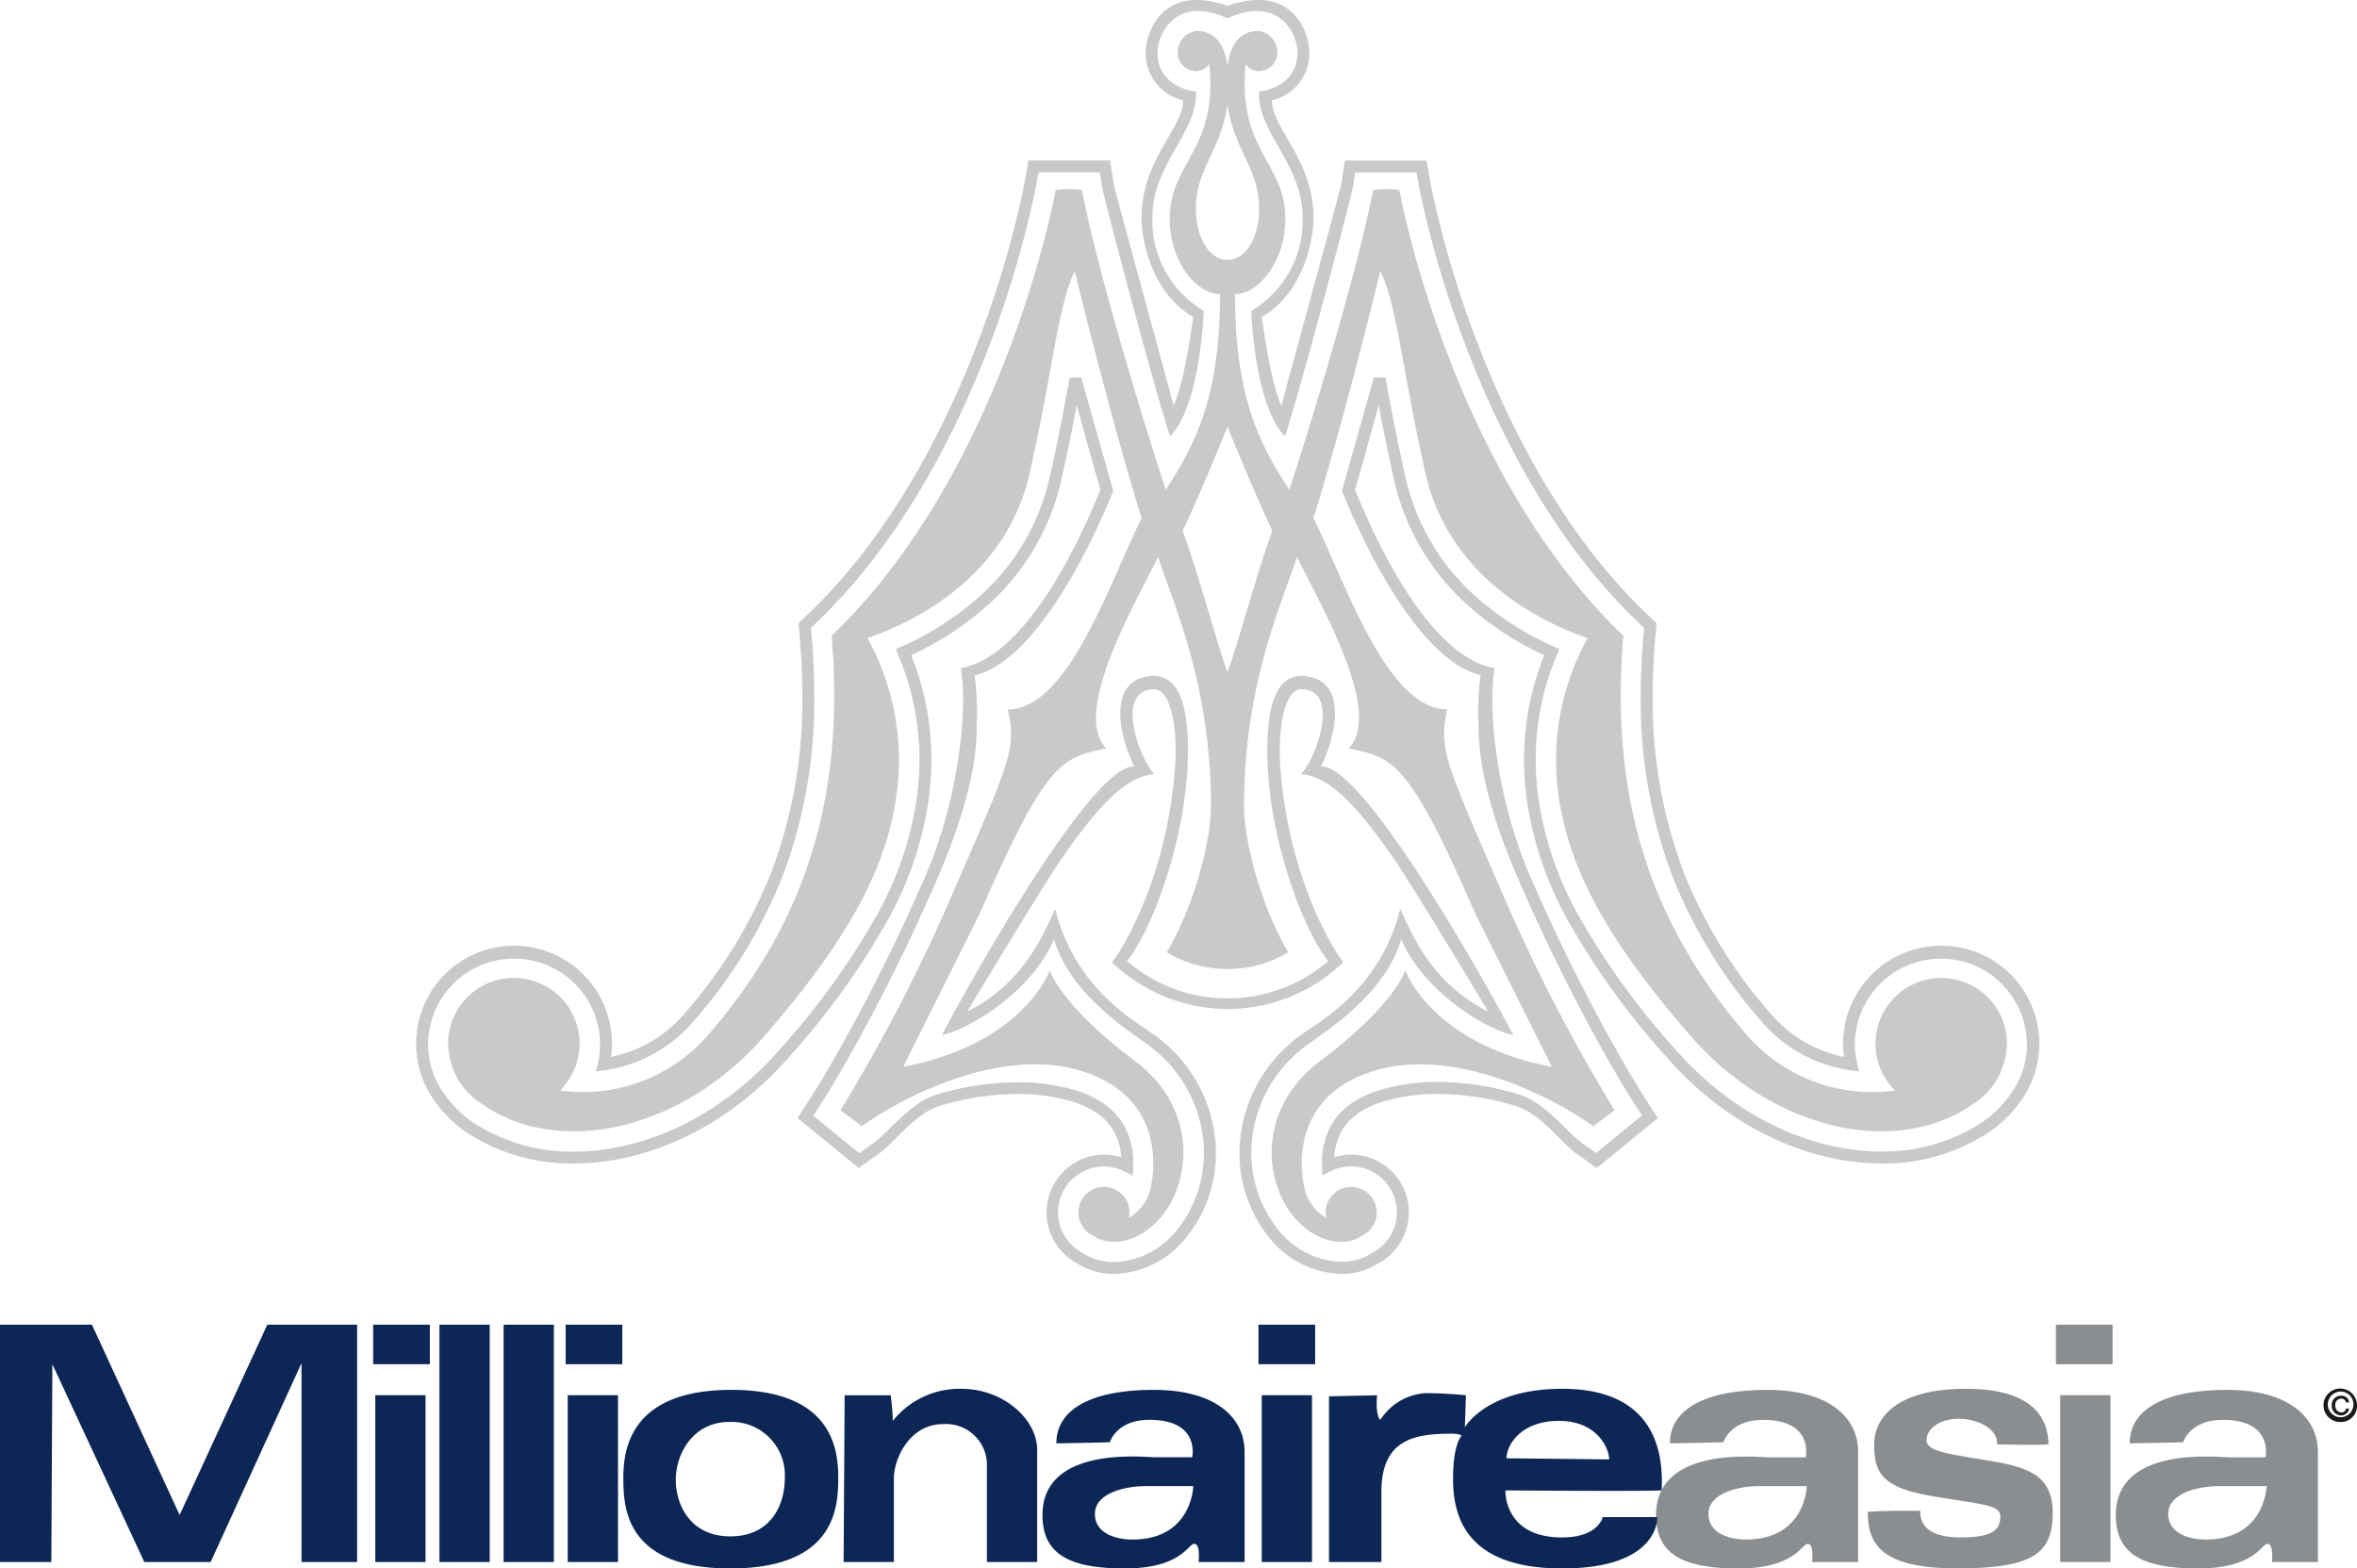
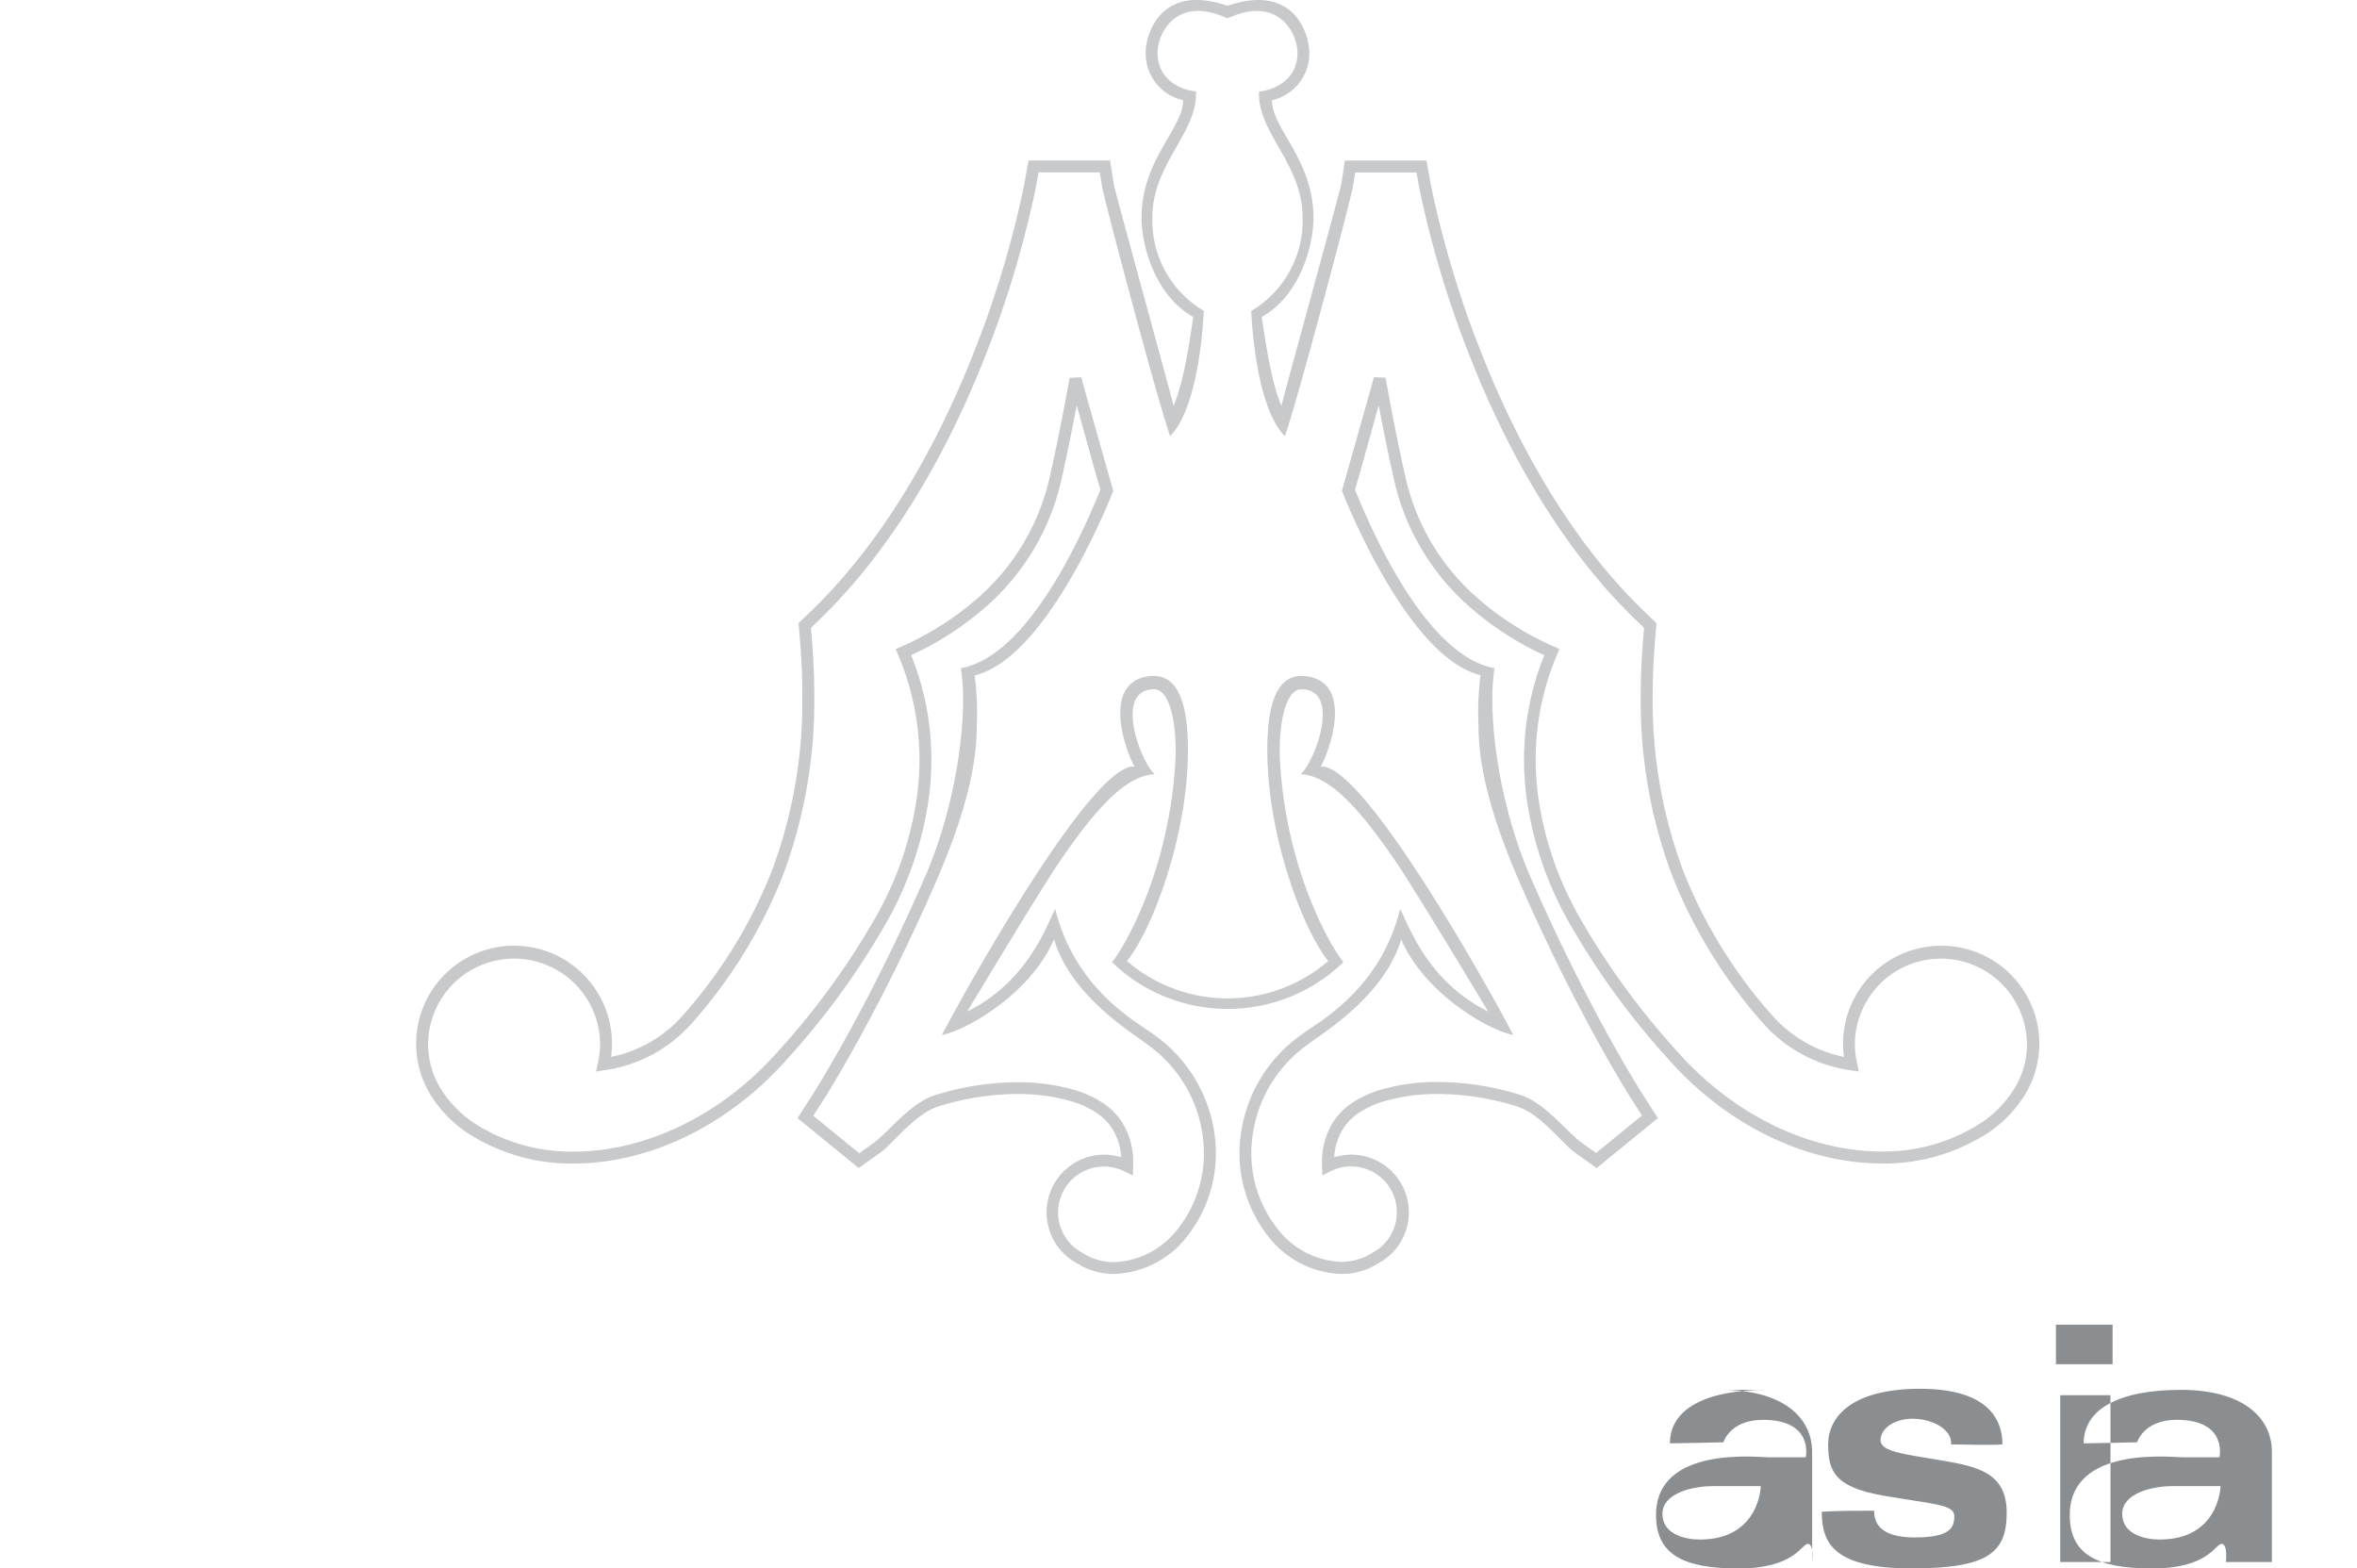
<svg xmlns="http://www.w3.org/2000/svg" width="225.433" height="150" viewBox="0 0 225.433 150">
  <defs>
    <clipPath id="a">
      <rect width="225.433" height="150" fill="none" />
    </clipPath>
    <clipPath id="b">
      <rect width="225.433" height="23.315" fill="none" />
    </clipPath>
  </defs>
  <g clip-path="url(#a)">
-     <path d="M315.064,364.684h0s0,0,0,0Z" transform="translate(-229.558 -265.711)" fill="#c7c9cb" />
    <path d="M263.163,364.68l0,0h0Z" transform="translate(-191.743 -265.709)" fill="#c7c9cb" />
-     <path d="M232.454,72.242c-.955-2.558-2.626-8.9-4.287-13.531,1.681-3.505,3.943-9.124,4.287-9.944.346.82,2.608,6.439,4.289,9.944-1.661,4.631-3.332,10.973-4.289,13.531m-2.586-47.054c.7-2.118,2.188-4.2,2.586-7.245.4,3.05,1.892,5.127,2.588,7.245,1.152,3.5-.082,7.593-2.588,7.626-2.5-.033-3.738-4.129-2.586-7.626m70.851,76.3A6.288,6.288,0,0,0,296.3,112.25a15.89,15.89,0,0,1-14.034-5.144c-9-10.342-13.318-22.163-11.952-38.347-16.64-15.956-21.426-42.626-21.426-42.626a8.85,8.85,0,0,0-2.508,0c-1.424,7.406-5.647,21.458-8.019,28.663-2.735-4.217-5.188-8.655-5.188-18.707,2.142,0,4.809-2.942,4.809-7.259,0-5.323-4.651-6.564-3.778-14.768a1.409,1.409,0,0,0,1.243.7,1.778,1.778,0,0,0,1.778-1.778,2.068,2.068,0,0,0-1.8-2.065c-2.027,0-2.707,1.659-2.93,3.125,0,.04-.034.177-.042.209-.006-.032-.036-.169-.042-.209-.222-1.466-.9-3.125-2.928-3.125a2.066,2.066,0,0,0-1.8,2.065,1.778,1.778,0,0,0,1.778,1.778,1.409,1.409,0,0,0,1.243-.7c.873,8.2-3.778,9.445-3.778,14.768,0,4.317,2.666,7.259,4.808,7.259,0,10.052-2.453,14.49-5.188,18.707-2.371-7.205-6.595-21.257-8.018-28.663a8.851,8.851,0,0,0-2.508,0s-4.786,26.67-21.427,42.626c1.367,16.184-2.954,28-11.951,38.347a15.89,15.89,0,0,1-14.034,5.144,6.288,6.288,0,1,0-10.7-4.476,7.53,7.53,0,0,0,.917,3.366,7.207,7.207,0,0,0,2.443,2.491c7.47,5.081,19.151,2.3,26.877-6.574,8.3-9.536,11.754-16.339,12.667-23.177a24.041,24.041,0,0,0-2.795-14.891c5.926-2.051,13.447-6.706,15.5-15.729,2.2-9.67,2.735-16.185,4.331-19.375.591,2.487,3.686,14.94,6.392,23.626-3.068,6.155-7.01,18.291-12.791,18.291.8,3.762.279,4.81-5.11,17.2a165.509,165.509,0,0,1-10.9,21.14s1.721,1.253,2.007,1.542c4.51-3.217,13.565-7.513,20.857-5.357s7.414,8.162,6.839,11.036a4.464,4.464,0,0,1-2.122,3.078,2.444,2.444,0,1,0-3.44,1.679c1.715,1.213,4.551.606,6.568-1.829,2.785-3.359,3.535-10.3-2.592-14.9-7.15-5.371-8.1-8.637-8.1-8.637s-2.449,7.022-14.018,9.232L208.728,95.4c6.5-14.93,7.926-14.956,12.145-15.866-3.378-3.378,2.735-13.83,4.945-18.313,1.239,3.979,5.056,11.966,5.056,23.746,0,3.873-1.9,10.185-4.231,14.07a11.26,11.26,0,0,0,5.809,1.59h.005a11.253,11.253,0,0,0,5.807-1.59c-2.33-3.885-4.229-10.2-4.229-14.07,0-11.78,3.817-19.767,5.057-23.746,2.21,4.484,8.323,14.935,4.945,18.313,4.22.911,5.647.937,12.145,15.866l7.295,14.589c-11.57-2.21-14.018-9.232-14.018-9.232s-.953,3.266-8.1,8.637c-6.127,4.6-5.377,11.542-2.592,14.9,2.017,2.435,4.854,3.042,6.568,1.829a2.445,2.445,0,1,0-3.5-2.206,2.4,2.4,0,0,0,.058.527,4.463,4.463,0,0,1-2.123-3.078c-.577-2.874-.457-8.88,6.837-11.036s16.348,2.14,20.857,5.357c.288-.288,2.009-1.542,2.009-1.542A165.625,165.625,0,0,1,258.575,93c-5.387-12.393-5.906-13.441-5.108-17.2-5.781,0-9.726-12.137-12.791-18.291,2.705-8.687,5.8-21.14,6.391-23.626,1.6,3.191,2.133,9.705,4.331,19.375,2.051,9.023,9.574,13.678,15.5,15.729A24.047,24.047,0,0,0,264.1,83.879c.913,6.837,4.367,13.641,12.667,23.177,7.725,8.876,19.407,11.655,26.877,6.574a7.232,7.232,0,0,0,2.443-2.491,7.537,7.537,0,0,0,.917-3.366,6.288,6.288,0,0,0-6.289-6.288" transform="translate(-115.05 -7.959)" fill="#c7c9cb" />
    <path d="M300.73,99.82a8.2,8.2,0,0,1-1.066,4.046l0,0a10.92,10.92,0,0,1-3.139,3.4,17.152,17.152,0,0,1-9.719,2.86h-.01c-6.9-.014-14.227-3.493-19.7-9.767a72.263,72.263,0,0,1-9.352-12.96,32.3,32.3,0,0,1-3.773-11.233,26.557,26.557,0,0,1-.237-3.517v-.034a25.6,25.6,0,0,1,2.053-10.032l.216-.515-.51-.227a28.391,28.391,0,0,1-7.294-4.621,21.573,21.573,0,0,1-6.9-11.5c-.831-3.66-1.428-6.871-1.927-9.6l-1.11-.048c-.661,2.409-3.06,10.861-3.06,10.861s6.131,15.946,13.267,17.637a26.987,26.987,0,0,0-.2,4.933c0,3.109.763,7.587,3.879,14.758,2.755,6.34,5.453,11.572,7.456,15.212,1,1.82,1.832,3.242,2.407,4.2.289.482.513.85.666,1.094.054.091.1.161.133.217v0l.07.107a.3.3,0,0,0,.018.028l1,1.564-4.39,3.585-1.371-.979h0c-1.442-1.046-3.529-3.853-5.922-4.592a26.783,26.783,0,0,0-7.721-1.219h-.125a19.213,19.213,0,0,0-5.419.732h0a9.842,9.842,0,0,0-2.946,1.386,6.481,6.481,0,0,0-1.653,1.727l0,0a7.2,7.2,0,0,0-1.057,3.9v.01c0,.1,0,.195,0,.293l.032.885.794-.4a4.382,4.382,0,0,1,4.01,7.792l-.024.012-.02.014a5.053,5.053,0,0,1-1.051.523l-.314.1a5.64,5.64,0,0,1-1.591.229h-.016a8.054,8.054,0,0,1-6.047-3.133,11.653,11.653,0,0,1-2.53-7.36v-.084a12.823,12.823,0,0,1,5.446-10.244h0c1.667-1.253,7.3-4.7,8.89-10.026,2.2,5.126,8.239,8.657,10.72,9.155-2.2-4.249-14.4-26.113-18.422-25.673.943-1.671,3.131-8.063-1.392-8.645-2.966-.382-3.865,3.024-3.693,8.2.257,7.6,3.388,16.035,5.807,19.041a14.757,14.757,0,0,1-19.25,0c2.421-3.006,5.552-11.444,5.809-19.041.173-5.174-.726-8.58-3.692-8.2-4.525.583-2.337,6.975-1.392,8.645-4.02-.44-16.224,21.424-18.424,25.673,2.481-.5,8.52-4.028,10.722-9.155,1.584,5.328,7.223,8.773,8.89,10.026l0,0,0,0A12.821,12.821,0,0,1,222,110.129v.084a11.652,11.652,0,0,1-2.53,7.36,8.054,8.054,0,0,1-6.047,3.133H213.4a5.634,5.634,0,0,1-1.591-.229l-.314-.1a5,5,0,0,1-1.05-.523l-.022-.014-.022-.012a4.382,4.382,0,0,1,4.011-7.792l.794.4.029-.885c0-.1.006-.195.006-.293v-.01h0a7.185,7.185,0,0,0-1.054-3.9l0,0h0a6.458,6.458,0,0,0-1.653-1.727,9.829,9.829,0,0,0-2.944-1.386h0a19.217,19.217,0,0,0-5.418-.732h-.125a26.778,26.778,0,0,0-7.72,1.219c-2.394.738-4.48,3.545-5.922,4.592h0l-1.371.979-4.39-3.585,1-1.564a.261.261,0,0,1,.018-.028l.07-.107v0c.034-.056.078-.126.133-.217.154-.244.378-.613.664-1.094.577-.961,1.407-2.383,2.407-4.2,2.005-3.64,4.7-8.872,7.458-15.212,3.115-7.171,3.877-11.649,3.877-14.758a26.884,26.884,0,0,0-.2-4.933C207.2,62.89,213.33,46.944,213.33,46.944s-2.4-8.452-3.06-10.861l-1.11.048c-.5,2.727-1.1,5.938-1.93,9.6a21.557,21.557,0,0,1-6.9,11.5,28.465,28.465,0,0,1-7.294,4.621l-.511.227.217.515a25.644,25.644,0,0,1,2.053,10.032v.034a26.517,26.517,0,0,1-.237,3.517,32.362,32.362,0,0,1-3.774,11.233,72.237,72.237,0,0,1-9.352,12.96c-5.474,6.274-12.8,9.753-19.7,9.767h-.012a17.146,17.146,0,0,1-9.718-2.86,10.923,10.923,0,0,1-3.141-3.4l0,0,0,0A8.21,8.21,0,0,1,147.8,99.82v-.006a8.226,8.226,0,0,1,16.451,0v.006a8.126,8.126,0,0,1-.209,1.838l-.187.818.828-.127a13.671,13.671,0,0,0,8.331-4.476,47.622,47.622,0,0,0,8.721-14.149,47.48,47.48,0,0,0,3-17.209q0-2.682-.241-5.552l-.078-.921.667-.64c7.5-7.184,12.6-16.786,15.856-24.969A98.21,98.21,0,0,0,205.89,18.1c.02-.093.032-.161.04-.205l.01-.052,0-.014,0,0,.241-1.343h5.87l.2,1.309,0,.01c.344,1.787,5.311,20.487,6.519,23.9,2.915-2.916,3.217-11.979,3.217-11.979a10.017,10.017,0,0,1-4.914-8.944c0-5.132,4.372-8.14,4.166-12.047-.563,0-3.672-.591-3.672-3.71,0-1.83,1.82-5.53,6.688-3.266C229.13-.5,230.951,3.2,230.951,5.033c0,3.119-3.11,3.71-3.674,3.71-.207,3.907,4.165,6.915,4.165,12.047a10.017,10.017,0,0,1-4.911,8.944s.3,9.063,3.216,11.979c1.206-3.418,6.175-22.118,6.517-23.9l0-.01.2-1.309h5.87l.241,1.343,0,0,0,.014.008.052c.008.044.021.112.042.205a98.013,98.013,0,0,0,4.951,16.328c3.253,8.184,8.355,17.786,15.857,24.969l.668.64-.078.921q-.245,2.873-.243,5.552a47.526,47.526,0,0,0,3,17.209,47.643,47.643,0,0,0,8.719,14.149,13.678,13.678,0,0,0,8.331,4.476l.829.127-.187-.818a8.129,8.129,0,0,1-.209-1.838v-.006a8.226,8.226,0,0,1,16.451,0ZM292.5,90.449a9.367,9.367,0,0,0-9.366,9.365v.006a9.343,9.343,0,0,0,.088,1.255,12.4,12.4,0,0,1-6.849-3.948,46.458,46.458,0,0,1-8.518-13.811,46.359,46.359,0,0,1-2.929-16.8q0-2.629.239-5.453l.124-1.464-1.06-1.017c-7.327-7.008-12.375-16.479-15.586-24.567a96.932,96.932,0,0,1-4.893-16.129c-.028-.133-.042-.207-.046-.234l-.414-2.3h-7.8l-.35,2.248c-.183.955-5.51,20.241-5.723,21.215-.929-2.136-1.482-5.787-1.886-8.5,3.6-2.006,4.949-6.718,4.949-9.487,0-5.554-3.973-8.524-3.973-11.237a4.6,4.6,0,0,0,3.579-4.558V5.023c0-1.7-1.419-6.678-7.828-4.466-6.409-2.212-7.827,2.761-7.827,4.466V5.03a4.6,4.6,0,0,0,3.579,4.558c0,2.713-3.973,5.683-3.973,11.237,0,2.769,1.351,7.481,4.947,9.487-.4,2.713-.956,6.364-1.884,8.5-.213-.975-5.54-20.26-5.725-21.215l-.348-2.248h-7.8l-.412,2.3c-.005.028-.019.1-.045.234a96.968,96.968,0,0,1-4.894,16.129c-3.213,8.088-8.261,17.559-15.586,24.567L183.232,59.6l.124,1.464q.239,2.826.237,5.453a46.32,46.32,0,0,1-2.926,16.8,46.538,46.538,0,0,1-8.518,13.811,12.4,12.4,0,0,1-6.851,3.948,8.995,8.995,0,0,0,.089-1.255v-.006a9.365,9.365,0,0,0-18.731-.008v.014a9.35,9.35,0,0,0,1.216,4.612v0a11.979,11.979,0,0,0,3.491,3.786,18.278,18.278,0,0,0,10.358,3.06h.014c7.281-.02,14.889-3.667,20.555-10.157a73.144,73.144,0,0,0,9.5-13.171,33.418,33.418,0,0,0,3.9-11.621,27.852,27.852,0,0,0,.246-3.668v-.034A26.684,26.684,0,0,0,194,62.659a29.267,29.267,0,0,0,7.088-4.577,22.7,22.7,0,0,0,7.259-12.1c.6-2.652,1.082-5.063,1.49-7.227.483,1.709,1.695,6.194,2.272,8.086-.36.716-6,15.755-13.35,17.06.7,4.327-.338,12.837-3.412,19.918-2.739,6.3-5.421,11.5-7.412,15.116-.995,1.807-1.816,3.217-2.385,4.167-.284.477-.507.84-.654,1.078h0v0c-.074.119-.127.2-.163.261l-.04.062-.01.015,0,0-1.546,2.417,5.851,4.774,2.085-1.488h0c1.291-.941,3.292-3.719,5.586-4.424a25.634,25.634,0,0,1,7.386-1.17h.125a18.143,18.143,0,0,1,5.1.684h0a8.7,8.7,0,0,1,2.608,1.217,5.282,5.282,0,0,1,1.365,1.426,5.774,5.774,0,0,1,.851,2.723,5.6,5.6,0,0,0-1.617-.252h0a5.523,5.523,0,0,0-2.592,10.4h0a6.345,6.345,0,0,0,1.243.617h.008l.35.116.016.005a6.786,6.786,0,0,0,1.915.275h.022a9.189,9.189,0,0,0,6.919-3.547h0l0,0a12.8,12.8,0,0,0,2.789-8.078v-.088a13.961,13.961,0,0,0-5.9-11.155c-1.645-1.239-7.528-4.265-9.467-12.035-.785,1.444-2.54,6.893-8.42,9.808,0,0,7.082-11.787,8.892-14.421,3.372-4.907,6.23-8.152,9.049-8.281-1.325-1.11-3.97-8.066-.081-8.124,1.591-.026,2.258,3.6,2.041,7.114-.629,10.119-4.687,17.275-6.046,18.992a15.93,15.93,0,0,0,22.125,0c-1.359-1.717-5.419-8.872-6.046-18.992-.216-3.513.45-7.139,2.041-7.114,3.889.058,1.241,7.014-.081,8.124,2.817.129,5.677,3.374,9.048,8.281,1.809,2.634,8.892,14.421,8.892,14.421-5.88-2.915-7.635-8.363-8.42-9.808-1.94,7.77-7.822,10.8-9.469,12.035a13.964,13.964,0,0,0-5.9,11.155v.088a12.8,12.8,0,0,0,2.789,8.078l0,0a9.189,9.189,0,0,0,6.919,3.547h.024a6.772,6.772,0,0,0,1.914-.275l.018-.005.348-.116h.01a6.3,6.3,0,0,0,1.243-.617h0a5.522,5.522,0,0,0-2.592-10.4h0a5.587,5.587,0,0,0-1.616.252,5.786,5.786,0,0,1,.849-2.723,5.321,5.321,0,0,1,1.367-1.426,8.7,8.7,0,0,1,2.607-1.217h0a18.144,18.144,0,0,1,5.1-.684h.125a25.637,25.637,0,0,1,7.386,1.17c2.294.7,4.295,3.483,5.586,4.424l2.085,1.488,5.85-4.774-1.544-2.417,0,0-.01-.015-.037-.062c-.036-.056-.09-.142-.163-.261l0,0c-.147-.239-.37-.6-.655-1.078-.569-.95-1.39-2.361-2.387-4.167-1.989-3.614-4.671-8.816-7.41-15.116-3.076-7.082-4.114-15.592-3.412-19.918-7.352-1.3-12.991-16.344-13.352-17.06.579-1.892,1.79-6.377,2.274-8.086.408,2.164.885,4.575,1.488,7.227a22.721,22.721,0,0,0,7.259,12.1,29.237,29.237,0,0,0,7.09,4.577,26.641,26.641,0,0,0-1.938,9.964v.034a27.815,27.815,0,0,0,.247,3.668,33.467,33.467,0,0,0,3.9,11.621,73.358,73.358,0,0,0,9.5,13.171c5.668,6.491,13.276,10.137,20.557,10.157h.012a18.278,18.278,0,0,0,10.36-3.06,11.994,11.994,0,0,0,3.491-3.786v0a9.347,9.347,0,0,0,1.216-4.612v-.014a9.366,9.366,0,0,0-9.365-9.357" transform="translate(-106.855 0)" fill="#c7c9cb" />
  </g>
  <g transform="translate(0 126.685)">
    <g clip-path="url(#b)">
-       <path d="M621.871,470.58h5.42V466.8h-5.42Zm.41,18.919h4.807V473.547h-4.807Zm-28.022-16.465c-5.932,0-9.306,1.841-9.306,5.114.921,0,5.115-.1,5.115-.1s.613-2.147,3.784-2.147c4.907,0,4.089,3.581,4.089,3.581H594.36c-1.021,0-10.736-1.126-10.736,5.52,0,3.681,2.454,5.115,7.874,5.115s6.033-2.354,6.647-2.354.408,1.74.408,1.74h4.4V478.965c0-3.271-2.761-5.932-8.693-5.932m-2.044,14.315c-1.433,0-3.581-.51-3.581-2.452s2.762-2.66,4.908-2.66h4.5s-.1,5.112-5.829,5.112m46.018-14.315c-5.932,0-9.306,1.841-9.306,5.114.92,0,5.113-.1,5.113-.1s.612-2.147,3.783-2.147c4.91,0,4.091,3.581,4.091,3.581h-3.579c-1.022,0-10.738-1.126-10.738,5.52,0,3.681,2.454,5.115,7.875,5.115s6.034-2.354,6.646-2.354.41,1.74.41,1.74h4.4V478.965c0-3.271-2.761-5.932-8.693-5.932m-2.046,14.315c-1.43,0-3.578-.51-3.578-2.452s2.761-2.66,4.908-2.66h4.5s-.1,5.112-5.831,5.112m-20.861-7.566c-3.58-.614-5.829-.817-5.829-1.941s1.329-2.047,3.068-2.047,3.783.923,3.681,2.454c.92,0,3.887.1,4.909,0,0-2.25-1.228-5.318-7.874-5.318s-8.795,2.763-8.795,5.318.614,4.091,5.318,4.908,6.748.82,6.748,1.944-.408,2.047-3.783,2.047-3.886-1.433-3.886-2.557c-1.329,0-3.578,0-5.01.1,0,3.065,1.227,5.419,8.59,5.419s9.1-1.534,9.1-5.318-2.659-4.4-6.239-5.012" transform="translate(-425.234 -466.797)" fill="#8b8e91" fill-rule="evenodd" />
-       <path d="M54.3,489.5H59.11V473.547H54.3Zm-.2-18.919h5.42V466.8H54.1ZM48.166,489.5h4.807V466.8H48.166Zm-12.271,0H40.7V473.547H35.895Zm6.136,0h4.807V466.8H42.031ZM17.18,485,8.794,466.8H0v22.7H4.909l.1-18.919L13.805,489.5h6.341l8.693-19.022V489.5h5.318V466.8H25.566ZM35.69,470.58h5.42V466.8H35.69Zm34.259,2.454c-9.612,0-10.329,5.625-10.329,8.386s.1,8.693,10.226,8.693,10.329-5.929,10.329-8.693-.613-8.386-10.226-8.386m-.1,14.011c-3.784,0-5.215-2.967-5.215-5.421s1.636-5.522,5.113-5.522a5.1,5.1,0,0,1,5.318,5.318c0,2.763-1.433,5.625-5.216,5.625m50.519-16.465h5.419V466.8h-5.419Zm-28.43,2.351A8.175,8.175,0,0,0,85.391,476a21.411,21.411,0,0,0-.205-2.452h-4.4l-.1,15.952h4.807v-7.978c0-1.941,1.533-5.213,4.7-5.213A3.914,3.914,0,0,1,94.39,480.4v9.1H99.2V478.762c0-2.864-3.171-5.831-7.261-5.831m66.984,9.716c.306-5.625-2.25-9.716-9.511-9.716s-9.306,3.684-9.306,3.684l.1-3.068s-1.944-.2-3.887-.2a5.569,5.569,0,0,0-4.3,2.555c-.51-.513-.307-2.351-.307-2.351l-4.6.1V489.5h5.012V482.75c0-5.112,3.374-5.524,6.749-5.524.819,0,.92.206.92.206s-.817.714-.817,4.089,1.021,8.592,10.43,8.592,9.1-4.911,9.1-4.911h-5.217s-.408,1.946-3.885,1.946c-5.625,0-5.42-4.5-5.42-4.5s12.886.1,14.931,0M149.1,476c3.681,0,4.808,2.66,4.808,3.681-.922,0-8.693-.1-9.819-.1,0-1.227,1.33-3.581,5.011-3.581m-38.758-2.965c-5.931,0-9.306,1.841-9.306,5.112.92,0,5.113-.1,5.113-.1s.614-2.148,3.784-2.148c4.909,0,4.09,3.578,4.09,3.578h-3.578c-1.023,0-10.738-1.124-10.738,5.522,0,3.684,2.455,5.114,7.875,5.114s6.033-2.354,6.647-2.354.409,1.74.409,1.74h4.4V478.966c0-3.274-2.761-5.932-8.692-5.932M108.3,487.349c-1.431,0-3.579-.51-3.579-2.452s2.76-2.66,4.909-2.66h4.5s-.1,5.112-5.829,5.112m12.375,2.15h4.807V473.547h-4.807Z" transform="translate(0 -466.797)" fill="#0c2755" fill-rule="evenodd" />
-       <path d="M820.688,492.539a1.6,1.6,0,1,1,1.561-1.6,1.537,1.537,0,0,1-1.561,1.6m0-2.914a1.24,1.24,0,0,0-1.228,1.319,1.228,1.228,0,1,0,1.228-1.319m.807,1.625a.76.76,0,0,1-.757.657.9.9,0,0,1-.9-.964.868.868,0,0,1,.9-.918.718.718,0,0,1,.759.643H821.2a.456.456,0,0,0-.468-.366.57.57,0,0,0-.555.641.618.618,0,0,0,.562.687.439.439,0,0,0,.461-.38Z" transform="translate(-596.818 -483.228)" fill="#1a1818" />
+       <path d="M621.871,470.58h5.42V466.8h-5.42Zm.41,18.919h4.807V473.547h-4.807Zm-28.022-16.465c-5.932,0-9.306,1.841-9.306,5.114.921,0,5.115-.1,5.115-.1s.613-2.147,3.784-2.147c4.907,0,4.089,3.581,4.089,3.581H594.36c-1.021,0-10.736-1.126-10.736,5.52,0,3.681,2.454,5.115,7.874,5.115s6.033-2.354,6.647-2.354.408,1.74.408,1.74V478.965c0-3.271-2.761-5.932-8.693-5.932m-2.044,14.315c-1.433,0-3.581-.51-3.581-2.452s2.762-2.66,4.908-2.66h4.5s-.1,5.112-5.829,5.112m46.018-14.315c-5.932,0-9.306,1.841-9.306,5.114.92,0,5.113-.1,5.113-.1s.612-2.147,3.783-2.147c4.91,0,4.091,3.581,4.091,3.581h-3.579c-1.022,0-10.738-1.126-10.738,5.52,0,3.681,2.454,5.115,7.875,5.115s6.034-2.354,6.646-2.354.41,1.74.41,1.74h4.4V478.965c0-3.271-2.761-5.932-8.693-5.932m-2.046,14.315c-1.43,0-3.578-.51-3.578-2.452s2.761-2.66,4.908-2.66h4.5s-.1,5.112-5.831,5.112m-20.861-7.566c-3.58-.614-5.829-.817-5.829-1.941s1.329-2.047,3.068-2.047,3.783.923,3.681,2.454c.92,0,3.887.1,4.909,0,0-2.25-1.228-5.318-7.874-5.318s-8.795,2.763-8.795,5.318.614,4.091,5.318,4.908,6.748.82,6.748,1.944-.408,2.047-3.783,2.047-3.886-1.433-3.886-2.557c-1.329,0-3.578,0-5.01.1,0,3.065,1.227,5.419,8.59,5.419s9.1-1.534,9.1-5.318-2.659-4.4-6.239-5.012" transform="translate(-425.234 -466.797)" fill="#8b8e91" fill-rule="evenodd" />
    </g>
  </g>
</svg>